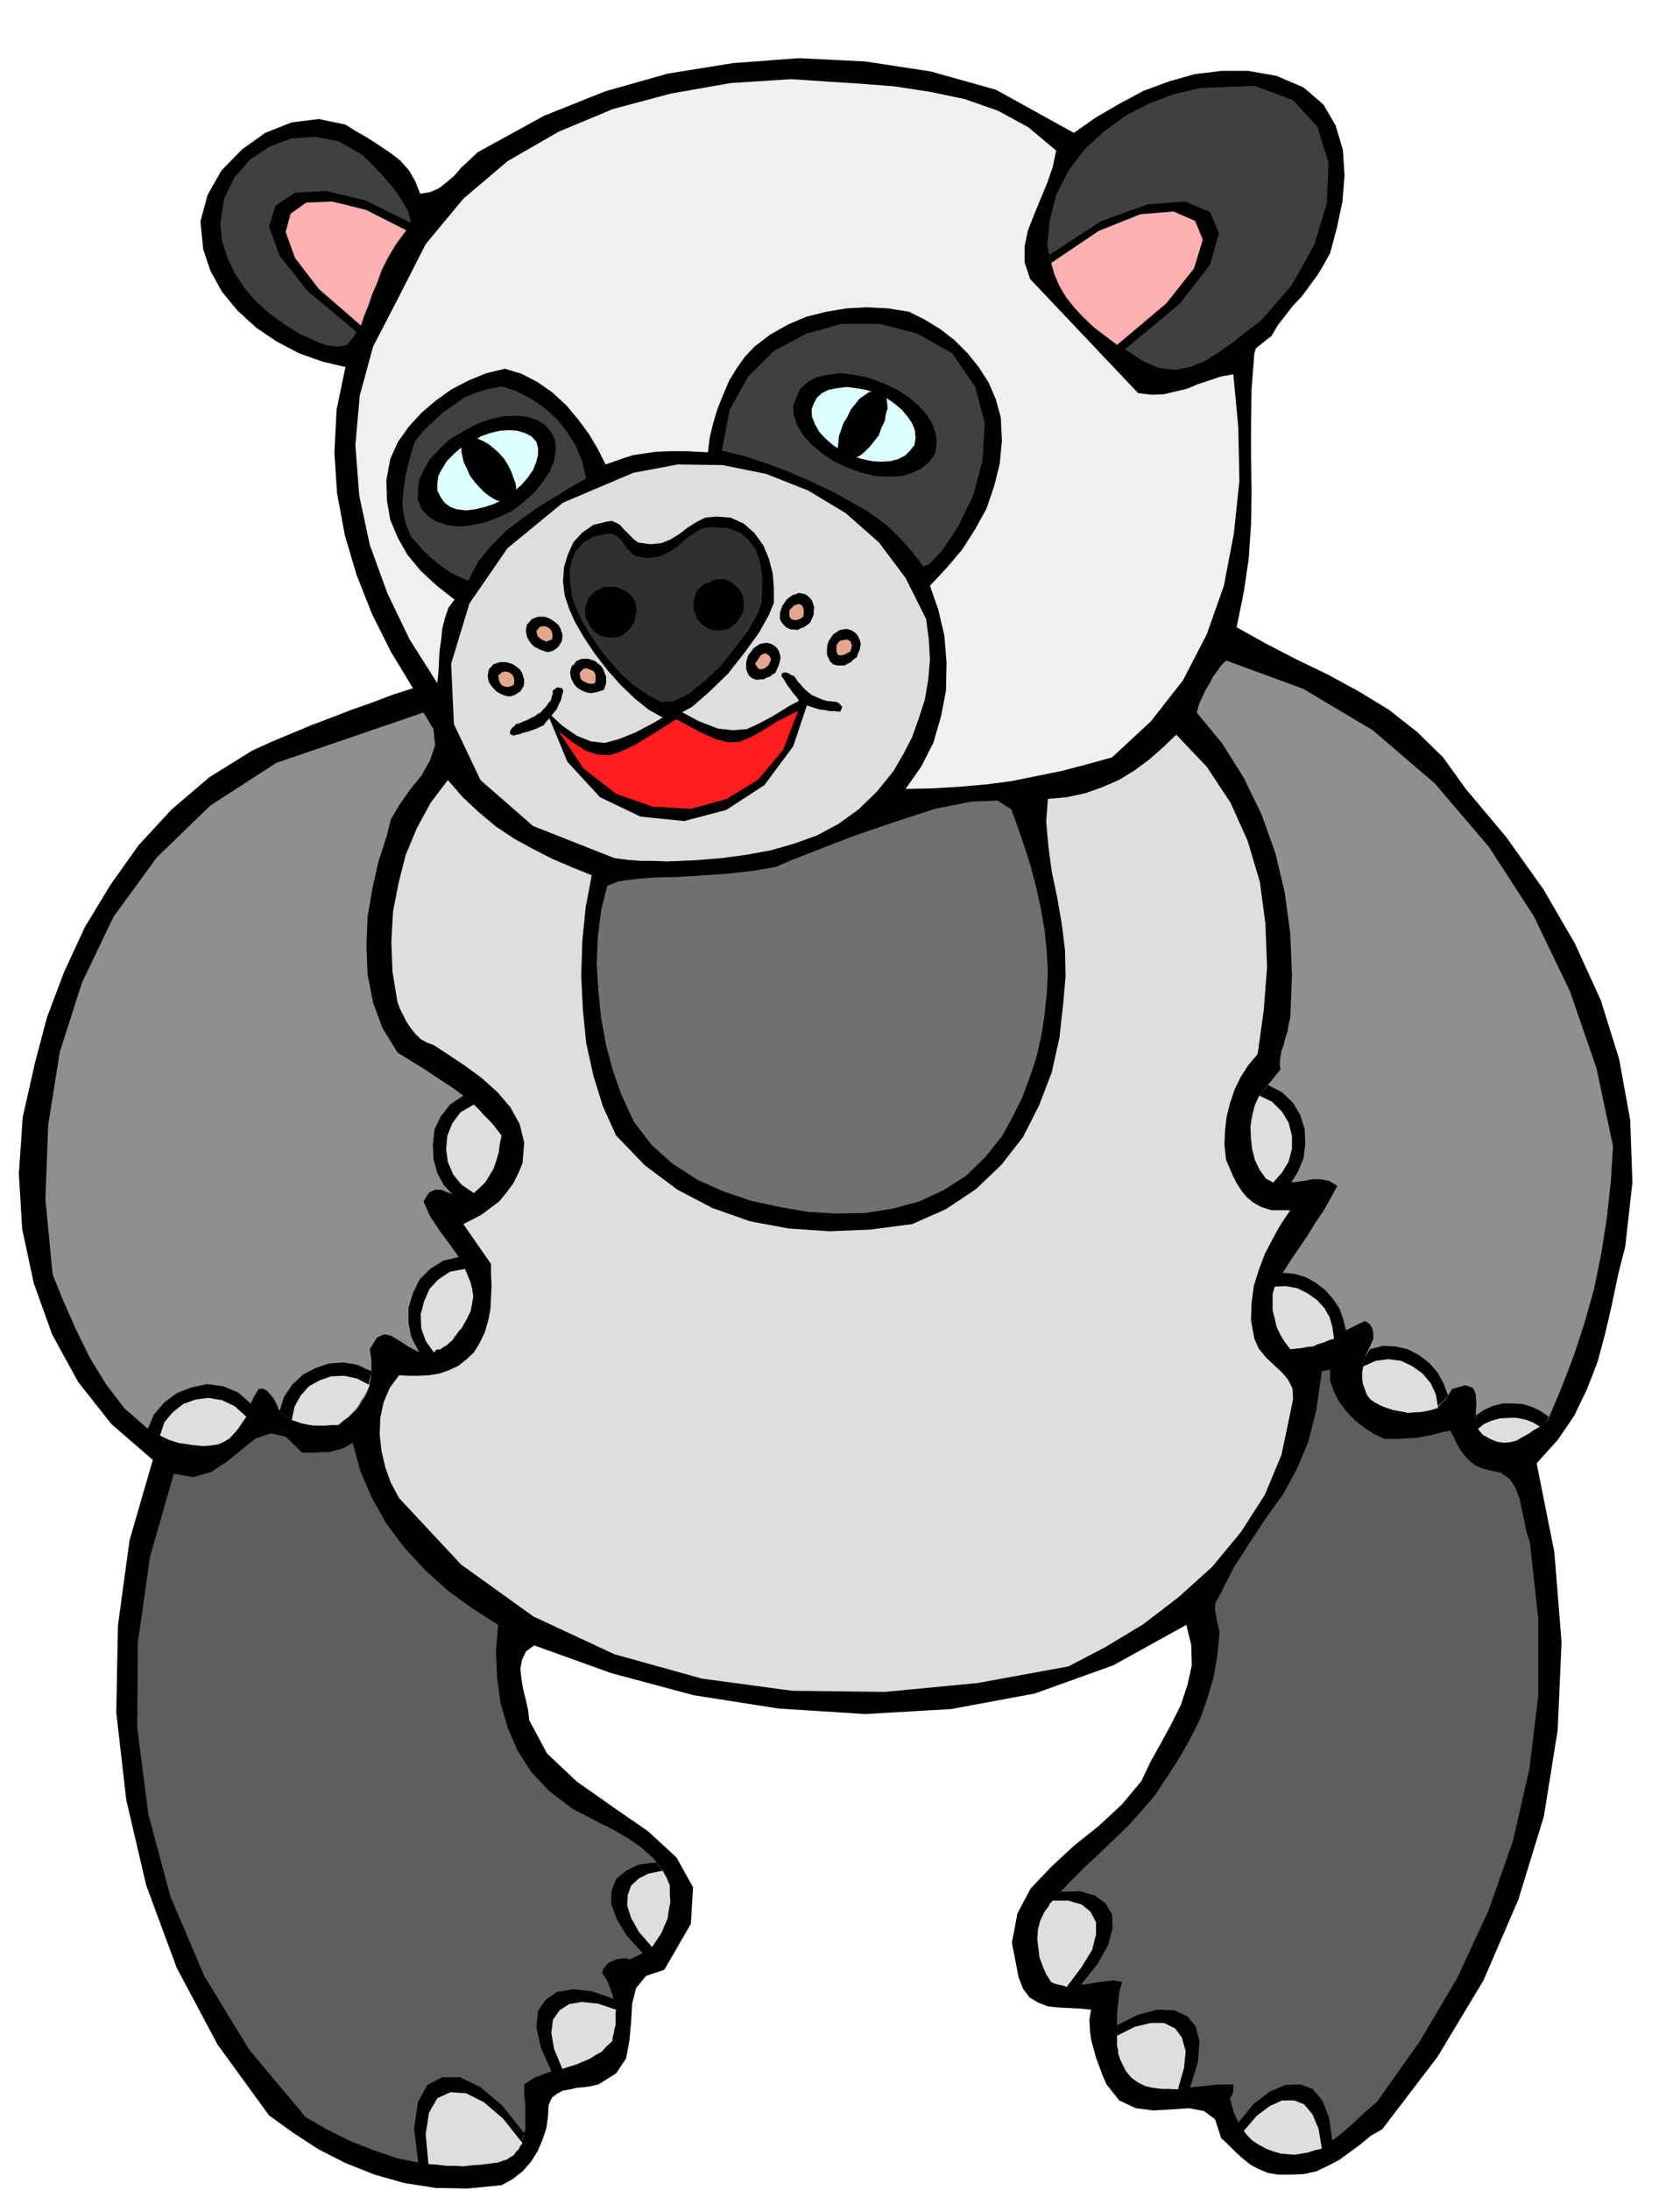
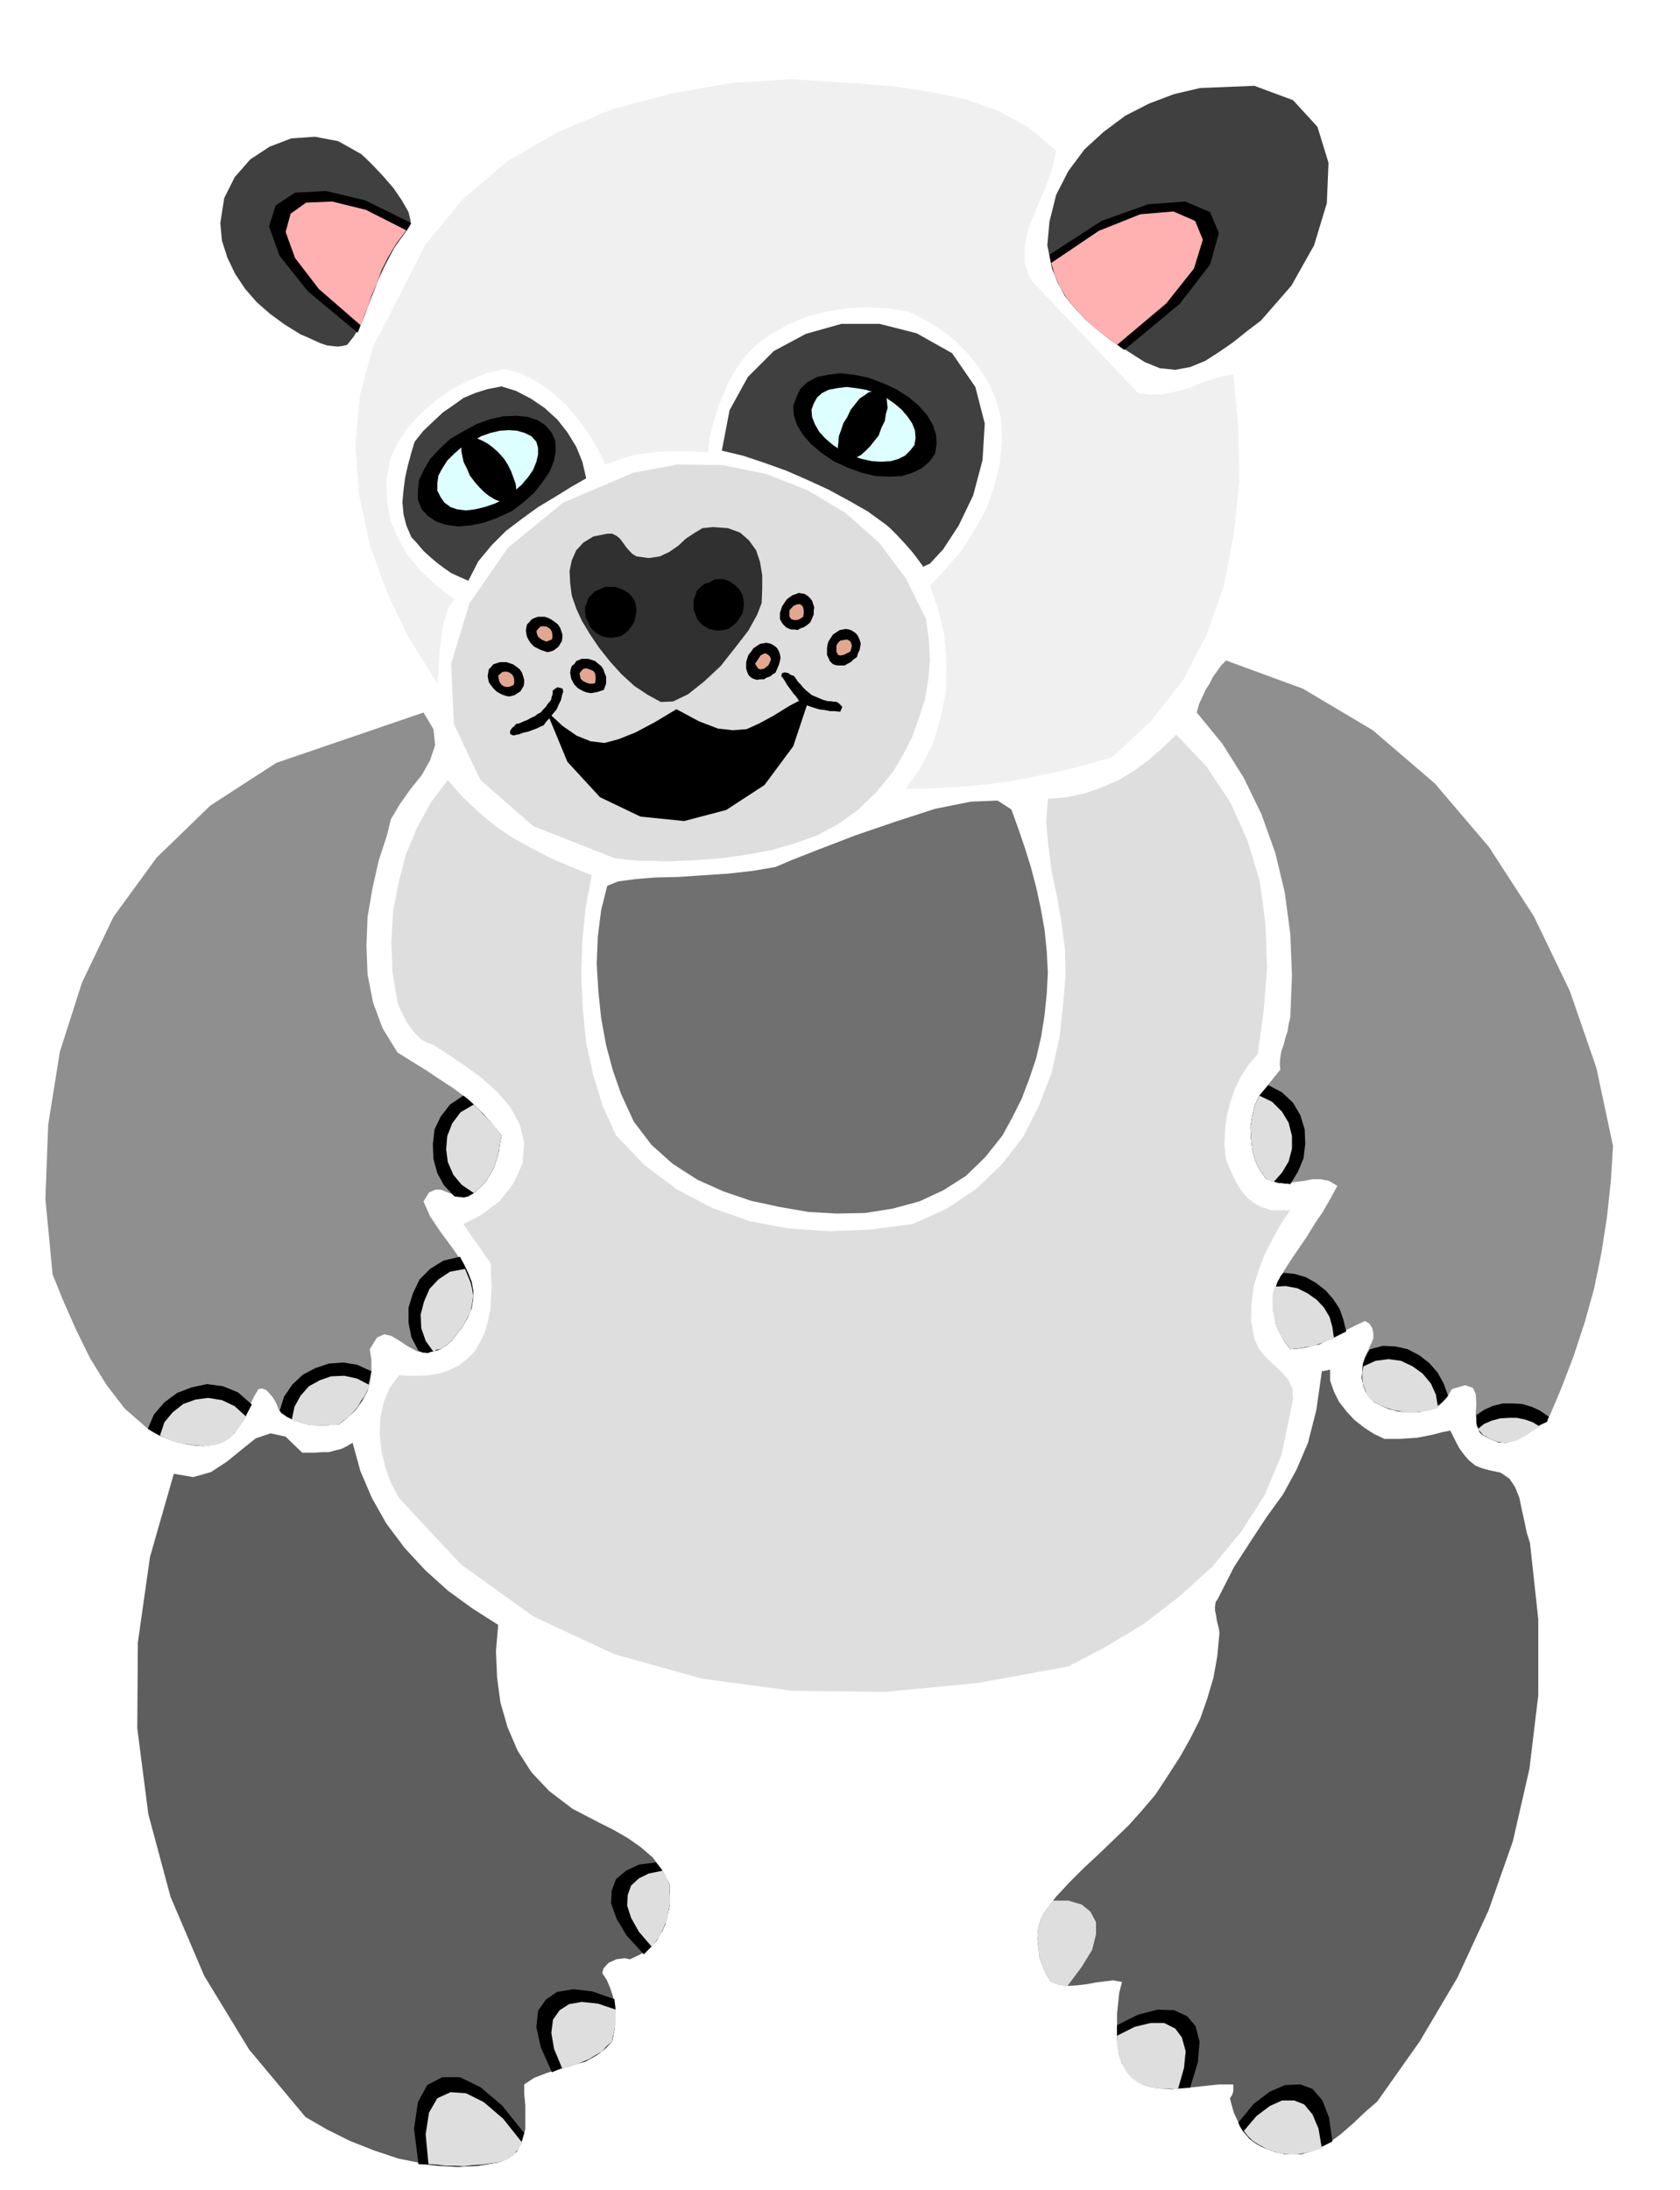
<svg xmlns="http://www.w3.org/2000/svg" width="490.455" height="639.208" fill-rule="evenodd" stroke-linecap="round" preserveAspectRatio="none" viewBox="0 0 3035 3956">
  <style>.brush1{fill:#000}.pen1{stroke:none}.brush3{fill:#404040}.brush4{fill:#ffb0b0}.brush5{fill:#dedede}.brush6{fill:#8f8f8f}.brush8{fill:#5e5e5e}.brush10{fill:#deffff}.pen2{stroke:#000;stroke-width:3;stroke-linejoin:round}.pen3{stroke:none}</style>
-   <path d="m1940 240 40-28 43-25 43-23 46-17 46-13 49-6h48l51 9 49 21 36 31 22 38 13 44 3 46-4 48-10 47-12 45-11 20-12 20-14 19-14 19-16 17-14 18-14 18-11 19-4 3-4 3-5 4-5 4-10 8-3 9-5 65-1 63v61l1 61-1 59-4 61-9 61-13 64 52 29 56 29 56 27 57 31 54 33 51 40 47 46 41 57 73 87 67 94 57 98 47 103 33 106 20 110 4 113-13 116-13 51-11 53-12 52-14 52-19 49-23 48-30 44-38 42 32 161 13 162-7 159-25 156-46 150-63 146-83 138-100 131-21 12-18 15-19 14-19 14-21 11-21 10-23 5-24 1h-22l-18-3-17-7-15-8-15-12-13-12-13-13-12-11-11-34-20-15-27-5-30 2-34 2-32-4-30-14-23-29-7-16-6-16-6-16-4-15-5-18-2-17-1-19 3-18-20-2-20-1-20-1-18-2-18-7-15-9-12-16-8-21-12-62 10-53 24-45 37-39 41-38 45-36 42-39 35-42 16-34 19-34 19-35 17-34 12-36 8-36-1-37-9-36-132 73-142 51-151 28-155 9-157-10-153-24-149-40-139-50-15 11-7 15-3 16 2 19 3 18 5 20 4 18 2 18 32 60 54 51 64 45 65 45 51 47 30 54-4 66-48 83-33 11-18 22-7 28-2 34-3 33-6 32-18 27-32 20-13 3-13 2-13 1-12 3-13 2-11 6-9 7-6 13-1 20-3 22-7 21-9 21-12 19-15 17-18 14-20 11-61 6-58-1-57-9-53-15-53-21-49-25-46-30-43-31-93-128-74-139-55-149-36-154-18-158 3-157 21-154 42-145-75-65-60-76-47-86-33-92-21-98-6-100 7-102 22-98 22-83 31-82 37-80 46-76 51-72 60-65 68-58 77-48 35-16 36-15 36-15 37-14 36-14 37-13 37-14 37-12-40-66-34-68-28-71-21-71-14-75-5-74 4-78 16-77-42-10-42-15-40-21-37-25-34-31-28-34-21-38-13-39-5-50 13-48 25-44 37-38 42-30 48-19 49-6 48 10 19 12 21 12 20 13 21 14 18 14 16 18 11 19 9 23 18-3 16-7 14-11 14-12 12-14 15-14 15-14 18-10 102-56 110-44 113-32 118-19 119-9 120 6 118 18 118 33 141 78z" class="pen1 brush1" />
  <path d="m1908 272-6 29-10 29-12 29-12 29-11 28-6 29v29l10 30 195 206 24 3 23-1 21-5 21-5 19-8 21-7 21-7 22-4 9 95 2 98-10 95-18 94-31 88-43 83-58 74-70 65-47 13-46 12-45 9-44 9-47 6-46 4-48 3-50 1 28-40 22-43 14-48 9-47 1-50-4-49-11-47-15-43 30-32 28-33 23-36 21-38 14-41 10-40 4-42-2-42-9-33-13-30-18-28-20-25-24-24-26-20-28-17-28-14-38-6-38-2-37 2-36 6-36 9-33 14-32 18-29 22-17 18-15 21-14 23-11 26-10 25-8 27-6 25-3 26-38-2h-31l-25 1-21 3-20 3-16 5-17 6-17 6-14-28-16-27-20-27-21-25-25-23-27-19-29-15-30-9-33 8-32 13-31 16-28 20-26 22-23 25-20 28-14 31-7 38 1 37 6 35 14 33 17 30 24 29 28 26 33 26-11 15-6 18-5 19-2 21-3 20-1 20-1 19-2 19-50-79-40-83-32-88-19-89-7-91 8-90 24-88 44-85 51-100 68-82 80-68 92-53 98-41 105-28 108-19 109-7 60 4 63 4 64 5 65 10 62 13 60 21 55 30 50 42z" class="pen1" style="fill:#f0f0f0" />
  <path d="m2278 579-25 19-25 20-26 18-25 16-27 11-27 5-28-3-27-11-36-23-34-24-33-27-27-29-23-33-15-35-8-40 4-43 12-48 22-43 29-39 35-32 39-29 43-22 45-17 47-11 98-4 70 26 44 48 20 65-3 73-23 76-41 73-55 63z" class="pen1 brush3" />
  <path d="m1896 460 94-61 84-30 67-5 45 19 16 38-16 57-55 71-100 83-25-18-23-18-22-19-19-20-18-22-13-24-10-25-5-26z" class="pen1 brush1" />
  <path d="m1899 475 86-58 75-30 60-5 39 17 14 34-16 52-50 63-89 75-21-16-20-15-19-18-16-17-16-20-12-20-9-21-6-21z" class="pen1 brush4" />
  <path d="m543 604-29-18-26-19-24-21-21-24-18-27-14-29-10-31-3-32 7-45 19-38 28-32 35-23 39-15 43-3 42 8 41 23 8 7 14 14 18 19 19 22 15 22 12 21 4 17-5 13-25 35-18 34-14 31-11 30-10 25-10 23-10 17-12 15-9 2-8 1-10-1-9-1-12-4-11-5-13-6-12-5z" class="pen1 brush3" />
  <path d="m743 403-83-41-71-17-56 3-35 23-12 38 19 53 51 64 90 75 7-17 7-18 7-21 10-23 10-26 13-27 16-28 21-28 3-5 3-5z" class="pen1 brush1" />
  <path d="m734 416-73-37-61-15-47 2-28 20-9 33 17 47 43 56 76 66 6-18 7-17 7-21 9-20 8-23 12-24 15-25 18-24z" class="pen1 brush4" />
  <path d="m1667 1024 2 1-3-4-8-11-10-13-14-16-13-14-12-12-8-7-33-24-35-20-37-20-37-17-39-17-39-14-39-13-38-9 14-73 33-60 47-47 58-31 64-18h69l67 17 64 36 42 61 17 66-4 66-17 64-26 54-28 43-24 26-13 6zm-608-160-28 16-29 18-30 18-29 21-29 22-26 26-24 29-18 35-16-7-15-7-13-9-12-9-13-11-12-11-11-13-11-12-9-21-5-20-2-22 2-22 3-23 5-22 6-22 6-20 16-20 18-17 17-16 19-13 18-13 21-9 22-7 26-5 26 8 27 14 25 17 23 21 18 23 16 26 11 27 7 30z" class="pen1 brush3" />
  <path d="m1673 1118 5 37 2 37-3 35-6 36-11 34-12 34-16 31-18 31-30 37-33 32-36 26-39 21-42 15-42 12-44 8-44 6-25 2-25 2-25 1-24 1-24-1h-24l-24-2-23-3-147-58-95-83-48-101-5-109 33-109 69-100 100-82 127-54 80-15 81 1 79 16 76 30 68 41 60 53 48 64 37 74z" class="pen1 brush5" />
  <path d="m2914 2070-4 64-7 65-10 64-13 64-17 61-20 61-23 60-25 59-13 6-12 9-12 7-12 8-13 5-13 3-14-1-14-6-17-10-7-16-2-19 1-18-1-18-5-11-14-5-24 7-10 17-13 13-18 7-18 5h-20l-18-2-17-4-12-5-14-7-9-9-7-10-4-11-3-14 1-12 1-13 4-12 3-8 4-8 4-9 4-9v-10l-2-9-5-8-8-5-17 8-16 8-16 8-15 9-17 6-17 6-19 4-18 2-10-13-8-14-7-15-3-15-3-16v-15l2-15 4-13 12-23 14-22 15-22 15-22 14-23 15-22 13-23 12-22-15-9-15-3h-15l-15 3-17 2-16 2-18-2-18-6-12-17-8-17-5-20-2-19-1-20 3-20 5-20 8-17 38-47-1-11 1-11 2-12 4-11 3-12 4-12 2-13 3-12 3-76-3-75-10-75-17-71-25-70-32-66-39-62-46-56 4-15 6-13 6-13 7-11 6-12 8-11 7-10 9-9 139 51 126 75 112 96 98 115 81 125 65 135 48 139 30 141z" class="pen1 brush6" />
  <path d="m2331 2139 14-23 10-24 3-26-1-26-8-26-13-22-20-19-25-13-16 19-8 17-5 20-3 20 1 20 2 19 5 20 8 17 12 17 5 2 6 3 6 1 6 2h5l6 1h5l5 1z" class="pen1 brush1" />
  <path d="m2300 2136 16-18 12-20 6-23v-23l-6-24-12-20-18-18-23-11-8 17-5 20-3 20 1 20 2 19 5 20 8 17 12 17 6 3 7 4z" class="pen1 brush5" />
  <path d="m2798 2559-16-11-15-7-17-5-17-1h-18l-17 4-16 7-15 10v13l1 6 3 7 2 5 5 5 6 3 8 4 14 6 14 1 13-3 13-5 12-8 12-7 12-9 13-6 1-5 2-4z" class="pen1 brush1" />
  <path d="m2782 2577-13-8-14-5-15-3h-14l-16 1-15 4-14 6-11 9 4 5 5 6 6 3 7 4 12 5 13 2 11-1 12-3 10-6 11-6 10-7 11-6z" class="pen1 brush5" />
  <path d="m2616 2521-8-22-11-20-15-17-18-14-21-11-22-5-23-1-23 6-5 8-4 7-4 12-1 13-1 12 3 14 4 11 7 10 9 9 14 7 12 5 15 4 17 2h18l17-3 16-5 13-10 11-12z" class="pen1 brush1" />
  <path d="m2598 2543-4-24-9-20-15-18-18-13-21-10-23-3-23 3-22 10-2 10v11l1 10 4 11 3 9 7 9 9 6 12 6 8 3 12 4 12 2 14 3 14-1 14-1 14-3 13-4z" class="pen1 brush5" />
  <path d="m2432 2405-5-21-7-20-12-18-13-15-18-14-18-10-20-6-20-2-5 5-3 6-3 5-2 6-4 13-2 15v15l3 16 3 15 7 15 8 14 10 13 14-1 14-2 12-3 13-3 12-6 12-5 12-6 12-6z" class="pen1 brush1" />
  <path d="m2410 2418-3-21-5-18-10-17-13-14-17-12-18-9-21-4-20 1-4 13v30l4 15 3 14 7 15 8 13 10 13 10-1 10-1 10-2 11-1 9-4 10-3 9-4 10-3z" class="pen1 brush5" />
  <path d="m699 1509-15 46-11 49-9 52-2 53 2 51 10 51 17 46 27 44 24 15 26 16 24 16 26 17 23 17 23 21 21 22 21 26-3 15-2 15-4 14-5 15-7 12-8 13-10 10-11 10-12 6-12 1-12-4-11-4-12-5h-11l-11 5-10 16 12 27 18 27 20 27 19 27 14 27 7 30-4 30-17 34-5 5-4 6-4 5-4 6-5 4-5 5-6 3-5 4-23 6-19-2-17-9-15-10-15-9-13-3-13 6-13 21 3 19v20l-2 18-5 19-9 17-11 16-15 14-18 14h-15l-14 1-14-1-12-1-14-4-12-4-12-6-10-7-5-7-3-8-4-8-4-6-6-7-5-5-7-3-7 1-9 15-8 18-9 17-9 17-12 14-15 12-18 7-20 3-56-10-46-23-40-35-33-43-30-49-25-51-23-52-19-47-13-136 5-134 21-132 40-125 57-119 78-107 97-94 119-77 266-91 18 30 3 29-9 27-15 27-21 26-19 27-16 27-7 29z" class="pen1 brush6" />
  <path d="m821 2161-19-20-12-22-7-26-1-26 3-27 11-23 17-22 24-16 8 6 9 8 9 9 9 9 8 9 9 10 8 10 9 11-3 15-2 15-4 14-5 15-7 12-8 13-10 10-11 10-10 6-8 2-9-1-8-1z" class="pen1 brush1" />
  <path d="m856 2155-22-15-15-18-10-23-3-23 2-24 9-23 15-20 24-14 5 5 6 6 6 7 7 7 6 6 7 8 6 8 7 9-3 15-2 15-4 14-5 15-7 12-8 13-10 10-11 10z" class="pen1 brush5" />
  <path d="m756 2440-13-25-5-26v-27l8-26 12-25 19-19 24-15 30-7 8 15 7 15 6 15 3 16v15l-3 17-7 17-11 19-5 5-4 6-4 5-4 6-5 4-5 5-6 3-5 4-6 2-6 2-6 1-5 2-10-1-7-3z" class="pen1 brush1" />
  <path d="m784 2443-15-21-8-23-1-25 6-23 10-23 16-17 21-14 27-5 5 12 5 12 3 12 2 14-2 12-3 15-7 14-9 16-5 5-4 6-4 5-4 6-5 4-5 5-6 3-5 4-8 1-4 5z" class="pen1 brush5" />
  <path d="m505 2549 8-26 15-22 19-18 23-12 24-8 26-2 25 4 26 12-3 13-3 14-5 13-6 13-9 11-10 12-12 10-12 11h-15l-14 1-14-1-12-1-14-4-12-4-12-6-10-7-2-3h-1z" class="pen1 brush1" />
  <path d="m527 2565 5-24 11-20 15-17 20-11 20-7 24-1 23 5 23 12-5 10-5 10-6 9-6 10-8 9-8 9-10 7-9 8h-12l-12 1h-21l-11-2-10-2-9-3-9-3z" class="pen1 brush5" />
  <path d="m267 2581 11-26 19-22 23-17 26-10 28-6 29 4 27 11 25 22-7 13-7 14-9 13-9 12-12 9-12 8-15 4-17 2-15-1-13-2-14-3-12-3-13-5-12-5-11-6-10-6z" class="pen1 brush1" />
  <path d="m289 2593 8-24 15-18 19-15 22-8 23-3 25 4 23 11 21 19-7 10-7 11-8 9-8 9-10 6-11 5-13 2-14 1-11-1-10-1-11-2-10-1-10-3-9-3-9-4-8-4zm1983-689-17 20-14 22-11 23-8 24-6 24-3 26-1 25 3 27 6 14 6 14 7 14 9 14 9 11 12 10 14 8 19 6h34l-17 25-15 27-14 27-11 29-9 29-4 31-1 31 6 33 8 18 13 16 14 13 15 14 11 13 8 16 1 19-5 25-16 76-30 72-43 67-52 63-61 55-64 49-68 41-67 35-164 30-167 16-168-2-163-22-158-44-146-68-131-94-112-120-15-28-10-28-7-30-3-29 1-30 6-28 11-26 17-23 17 1h19l18-1 19-3 17-6 17-8 14-11 14-13 11-18 9-19 6-21 4-20 1-22 1-21-1-20v-19l-50-72 16-8 17-9 16-12 16-12 13-16 12-16 9-18 8-19 3-37-8-33-17-31-23-27-29-26-30-22-30-20-26-17-13-5-11-6-10-10-8-10-8-12-6-12-6-12-4-11-9-55-2-54 3-54 10-52 13-51 20-48 25-46 31-41 27 31 30 28 30 25 33 22 33 18 35 18 35 15 37 15-11 58-6 61-2 62 3 62 6 60 13 59 17 55 24 53 52 54 59 44 63 33 68 24 70 13 73 5 74-3 76-10 61-27 54-36 46-44 39-50 29-57 23-60 14-63 7-64 4-47-1-47-6-48-8-46-10-48-6-45-4-45 3-41 34-3 33-7 31-11 30-13 28-17 27-20 25-22 24-23 55 58 43 65 31 69 22 74 10 75 3 79-6 78-11 79z" class="pen1 brush5" />
  <path d="m1811 2051-31 39-35 34-41 26-43 20-48 13-50 8-51 1-52-3-52-9-51-11-50-17-47-21-45-29-38-34-32-42-23-50-15-43-12-45-9-49-5-48-3-50 2-49 6-48 11-44 20-8 30-4 36-3 43-1 44-3 46-3 44-5 41-7 28-12 51-20 65-25 73-25 71-23 65-13 48-2 25 16 12 33 12 35 11 35 10 38 8 37 7 39 4 39 2 39-2 38-4 39-6 38-9 39-12 36-14 37-17 34-18 33z" class="pen1" style="fill:#707070" />
  <path d="m2620 2584 5 10 6 12 6 11 9 12 8 9 11 9 12 5 15 4 19 4 16 11 10 15 8 20 4 20 5 22 4 20 6 19 15 138v137l-16 133-30 131-44 125-56 121-68 115-77 109-22 19-21 20-23 20-23 17-25 12-27 7-29-1-31-9-15-7-11-9-11-11-8-11-7-14-6-13-4-14-3-12 4-6 2-7v-12h-26l-28 3-28 3-28 3-28-2-25-7-22-15-16-23-5-18-2-17-2-18v-37l2-19 2-19 5-19-16-3-16 2-16 2-16 3-17 2-16 1-16-2-15-5-9-14-6-14-6-16-2-16-2-17 1-17 4-16 7-15 21-28 25-27 26-26 27-25 27-26 27-26 25-28 23-27 23-35 22-34 19-34 17-34 13-37 11-37 7-39 4-42-1-8-2-8-2-8-1-8-2-9v-7l1-8 4-6 29-57 31-48 29-44 29-40 24-44 21-49 15-59 10-70 15-3v20l7 20 9 18 14 18 14 15 18 14 17 11 19 9h28l15-1 16-1 15-3 15-3 15-4 15-3z" class="pen1 brush8" />
-   <path d="m1918 3417 33-1 27 8 19 14 12 20 1 24-8 31-19 34-31 39h-7l-6 1h-12l-8-2-6-1-8-2-6-2-9-14-6-14-6-16-2-16-2-17 1-17 4-16 7-15 7-11 7-10 8-10 10-7z" class="pen1 brush1" />
  <path d="M1902 3433h28l24 7 16 13 10 19v22l-7 28-19 31-27 36-8-3-6-1-8-2-6-3-9-14-6-14-6-16-2-16-2-17 1-17 4-16 7-15 4-6 4-5 3-6 5-5z" class="pen1 brush5" />
  <path d="m2018 3658 38-19 35-9 30 1 24 11 15 18 7 28-3 37-14 46-19 1-18 1-18-1-16-2-16-6-13-9-13-13-10-15-3-9-2-8-2-9v-8l-2-9v-26z" class="pen1 brush1" />
  <path d="m2018 3677 32-16 29-7h24l20 10 12 16 7 25-3 30-11 39-16-1h-15l-15-2-13-3-14-7-11-8-10-12-7-14-3-6-2-6-2-6v-6l-2-7v-19z" class="pen1 brush5" />
  <path d="m2237 3834 28-34 29-22 28-12 27-1 22 8 18 21 12 31 6 43-14 7-14 7-14 5-14 4h-31l-17-4-16-6-9-4-7-4-8-5-6-5-6-7-6-7-5-8-3-7z" class="pen1 brush1" />
  <path d="m2247 3849 23-27 24-18 22-10h22l18 7 15 18 11 26 6 36-13 3-12 4-12 2-12 2-13-1-12-1-14-4-13-5-7-4-6-3-6-4-5-3-9-9-7-9z" class="pen1 brush5" />
  <path d="m637 2606 14 51 21 49 26 46 33 44 37 40 41 37 44 32 47 30-4 47 2 48 6 45 13 45 18 42 25 39 32 34 42 32 23 12 25 13 26 13 26 15 23 16 22 19 17 22 14 28v21l-1 22-5 20-7 20-11 16-13 15-16 11-19 9-9-2-8 1-8 1-6 3-7 3-5 5-5 6-2 8 8 12 6 14 5 15 4 17v32l-2 16-3 17-17 16-18 13-21 9-20 7-23 6-21 7-21 8-18 12v17l2 21v43l-5 19-8 18-15 13-21 10-45 6-45 1-45-5-45-9-45-15-43-17-42-21-38-22-102-122-81-133-61-143-40-149-20-155 1-155 22-155 43-150 35 6 32-9 29-19 27-22 25-20 27-9 27 6 30 29h23l12-1h13l11-3 12-3 10-5 10-6z" class="pen1 brush8" />
  <path d="m1185 3364-31 4-23 11-18 15-8 21-1 23 10 28 18 30 31 34 12-12 11-12 8-15 8-15 4-17 4-17v-37l-3-6-3-6-3-6-2-4-7-10-7-9z" class="pen1 brush1" />
  <path d="m1197 3379-25 5-18 9-14 13-6 17-1 19 7 22 14 25 24 28 8-12 8-12 6-14 6-13 2-15 3-15-1-16v-15l-3-6-2-6-4-7-4-7z" class="pen1 brush5" />
  <path d="m1110 3611-40-14-34-4-30 5-20 14-14 20-3 30 8 36 20 45 15-6 15-4 15-5 15-4 13-7 13-8 12-10 11-12 2-10 2-10 1-10 1-9v-19l-1-9-1-9z" class="pen1 brush1" />
  <path d="m1113 3630-33-11-29-3-23 4-17 11-12 17-3 24 5 29 15 36 12-4 13-4 12-5 12-5 11-7 11-6 9-10 10-9 1-8 2-7 1-7 2-7v-22l1-6z" class="pen1 brush5" />
  <path d="m947 3853-40-50-39-33-37-18h-32l-27 14-17 31-7 48 8 64 18 1 18 2 18 1 19 1 17-1 18-1 18-3 18-3 10-4 9-4 8-6 7-6 4-8 4-8 2-9 3-8z" class="pen1 brush1" />
  <path d="m944 3871-35-44-35-30-32-16-28-2-24 11-15 26-6 39 5 54 16 1 16 2h16l16 1 15-2 16-1 15-2 16-2 8-3 7-2 6-4 7-4 4-6 5-5 3-6 4-5z" class="pen1 brush5" />
-   <path d="m1028 1099-8-24-3-25 2-26 7-23 10-22 16-17 20-14 25-6 8-1 8 3 7 4 7 8 6 6 7 7 6 6 7 5 22 3 20-2 17-7 16-10 14-11 16-10 16-8 20-2 26 2 24 11 19 17 16 22 10 24 7 27 2 26v27l-9 22-18 32-26 36-30 38-34 33-31 27-30 16-23 3-25-14-25-20-26-25-24-27-23-30-20-30-16-28-10-23z" class="pen1 brush1" />
  <path d="m1041 1099-8-23-3-23-1-22 4-19 8-18 13-14 18-11 25-5h9l8 4 6 5 6 8 5 7 6 7 6 6 7 4 22 3 20-3 17-8 16-11 14-13 15-10 15-9 19-2 27 2 22 8 16 14 13 18 7 21 4 24v24l-1 26-8 21-16 29-24 31-26 33-30 28-29 23-27 13-22 1-24-13-24-16-23-21-20-22-20-25-17-25-15-25-10-22z" class="pen1" style="fill:#303030" />
  <path d="m1316 1136-9 2-9 1-9-1-8-2-9-5-6-5-6-7-3-8-4-9v-18l3-8 3-9 6-6 7-6 10-3 8-5 9-1h8l9 3 7 4 7 6 6 6 5 9 2 9 1 9-1 8-2 9-5 7-5 8-7 6-8 6z" class="pen1 brush1" />
  <path d="m1310 1118-10 2-10-2-9-5-5-8-3-6-1-6v-6l2-5 5-9 9-6 5-2h10l5 3 8 6 7 9 2 9-2 10-5 9-8 7zm-188 31-9 2-9 1-9-1-8-2-9-5-6-5-6-7-3-8-5-9-1-9v-9l3-8 3-9 6-6 6-6 9-4 9-4h18l9 3 7 3 8 5 6 6 6 9 2 9 1 9-2 9-2 10-5 8-5 7-7 6-7 5z" class="pen1 brush1" />
  <path d="m1116 1130-6 1-6 1-6-1-5-1-9-5-6-7-3-6v-12l2-5 2-5 4-3 5-3 6-1 9-3 10 2 8 5 7 9 2 9-1 10-6 8-7 7zm416-285-26-12-22-15-19-16-14-16-11-18-6-18-1-17 6-16 7-15 13-12 17-9 20-4 22-3 25 3 25 5 27 10 24 11 22 14 18 15 16 18 10 17 6 18 1 17-3 18-10 14-14 12-17 8-19 6-23 1-24-1-25-6-25-9z" class="pen1 brush1" />
  <path d="m1539 823-19-9-15-10-14-12-11-12-8-14-5-13-1-13 4-11 6-11 9-8 12-6 16-3 16-2 17 2 18 3 19 6 17 8 16 11 13 11 11 13 8 12 5 13 1 13-2 13-8 10-9 9-12 6-14 4-17 1-17-1-18-4-18-6z" class="pen1 brush10" />
  <path d="m1526 829-6-6-3-6-2-9 1-8 1-12 4-11 4-12 7-11 6-13 8-10 8-10 9-6 7-5 8-2 7-1 7 3 4 3 4 6 1 8 1 10-3 10-2 13-6 12-5 14-8 10-8 10-8 8-8 7-8 4-7 4h-13z" class="pen2 brush1" />
  <path d="m925 923 21-16 19-17 15-19 13-19 8-20 3-18-1-18-6-14-12-14-14-9-18-6-20-2-24 1-23 5-25 9-24 13-24 14-19 18-17 18-11 19-9 19-2 19v17l7 17 11 12 15 10 18 6 22 3 22-2 25-5 24-9 26-12z" class="pen3 brush1" />
  <path d="m912 901 15-12 15-13 12-14 9-13 6-15 3-13v-12l-3-11-9-10-12-6-14-4-14-1-17 1-17 4-17 6-16 10-18 9-14 12-13 13-9 14-7 13-2 14v13l6 12 7 10 11 8 12 4 16 2 16-2 17-4 18-6 19-9z" class="pen3 brush10" />
  <path d="m925 905 3-7 3-7v-9l-1-8-4-11-4-11-6-12-7-11-10-11-9-8-9-7-9-5-9-4-8-1-7 1-5 4-6 3-2 7v7l2 10 2 9 6 12 5 12 9 12 8 9 9 9 9 7 10 6 8 3 8 2h7l7-1z" class="pen2 brush1" />
  <path d="m1222 1281-40 24-34 18-30 12-26 7-25-3-25-10-26-18-29-27 38 92 59 64 73 35 79 8 76-20 69-45 52-70 31-93-38 20-29 18-26 14-22 10-25 2-27-3-34-13-41-22z" class="pen3 brush1" />
-   <path d="m1222 1299-40 25-32 20-27 13-22 7-22-1-21-7-23-15-26-20 45 67 59 46 66 23 69 4 65-18 57-35 45-54 27-70-38 19-27 17-22 12-19 8-20 1-23-6-31-14-40-22z" class="pen3" style="fill:#ff1f1f" />
  <path d="m1413 1221 2 2 4 6 4 7 6 8 5 7 6 7 4 6 4 4 6 3 8 3 9 3 10 3 9 1 10 2h8l9 1 3-7-6-6-4-2h-4l-6-1h-5l-10-3-7-3-7-3-5-2-6-5-5-4-6-6-4-5-5-5-3-5-4-5-4-1-6-4-5-1-4 1-1 4zm-485 106 3-1 6-1 8-3 9-2 8-3 8-3 6-3 5-2 5-7 6-6 6-8 6-7 4-9 4-8 2-9 2-6-1-4-3-1-5-1-4 3-3 2v6l-2 5-1 6-6 7-4 6-5 5-4 5-6 3-5 4-7 3-7 4-8 3-6 3-6 1-2 3-5 4-3 5v4l5 2z" class="pen2 brush1" />
  <path d="m1460 1077 3 3 4 5 2 6 2 6-1 6v7l-3 7-3 7-6 5-6 4-6 2-5 3-6-1h-6l-5-2-4-2-5-5-3-4-3-6v-11l2-6 2-6 4-6 4-6 5-4 6-4 6-2 5-2 6 1 5 1 6 4zm-504 47-4 4-1 5-1 6 1 6 1 5 3 6 4 6 6 6 6 3 6 3 6 2 6 2 5-1 6-2 4-3 5-4 3-5 3-5 1-6v-6l-2-6-2-6-4-6-5-4-7-5-6-3-6-2h-12l-6 2-6 3-4 5zm589 19 3 3 3 5 2 5 2 6-1 6-1 6-3 6-2 7-6 4-5 5-6 3-5 3h-12l-6-1-4-2-5-5-2-5-3-6v-12l1-7 2-6 4-6 4-6 6-4 6-4 6-1 5-1 6 1 5 2 6 4zm-658 62-4 4-1 6-1 6 1 6 1 5 4 6 4 5 6 6 5 3 6 3 6 2 6 1 5-1 6-2 4-3 5-3 3-5 3-5 1-6v-5l-2-7-2-6-4-6-5-4-7-5-6-2-6-2h-12l-6 2-6 2-4 5zm514-37 3 3 3 5 2 6 1 6-1 6-2 7-3 7-3 7-5 3-5 4-6 2-5 3h-7l-6 1-6-2-4-2-5-5-2-5-2-6v-12l2-7 2-6 5-6 4-6 6-4 6-4 6-1 5-1 6 1 5 2 6 4zm-363 31-5 4-2 6-1 6 1 6 1 5 3 6 3 5 6 6 5 3 6 3 6 2 7 1 5-1 6-1 6-2 6-2 2-6 2-5v-13l-3-7-2-6-4-6-5-4-6-5-6-2-6-2h-12l-5 2-5 2-3 5z" class="pen3 brush1" />
  <path d="m1448 1093 3 4 1 6v5l-1 6-6 4-5 2h-6l-5-2-3-5v-10l3-4 5-5 5-2 5-1 4 2zm-476 43-3 4 1 5 2 5 6 5 9 4 10-4 1-4v-4l-1-6-3-5-6-4-6-1-6 1-4 4zm564 22 1 2 2 6-1 5-2 6-6 3-6 3-6 1-4-1-3-6v-11l3-5 4-4 6-1 6-1 6 3zm-633 60-3 2 1 6 1 5 4 6 5 3 6 1 5-1 6-3 1-4v-5l-1-5-3-5-6-4-6-1-6 1-4 4zm485-35 3 3 2 5-2 5-3 6-4 3-4 3-6 1-4-1-6-9 6-9 4-6 5-3 4-1 5 3zm-338 29-3 4 1 6 1 4 4 4 6 3 6 2h5l5-1 1-6v-6l-1-6-3-4-7-3-6-2-5 1-4 4z" class="pen3" style="fill:#e3a68f" />
</svg>